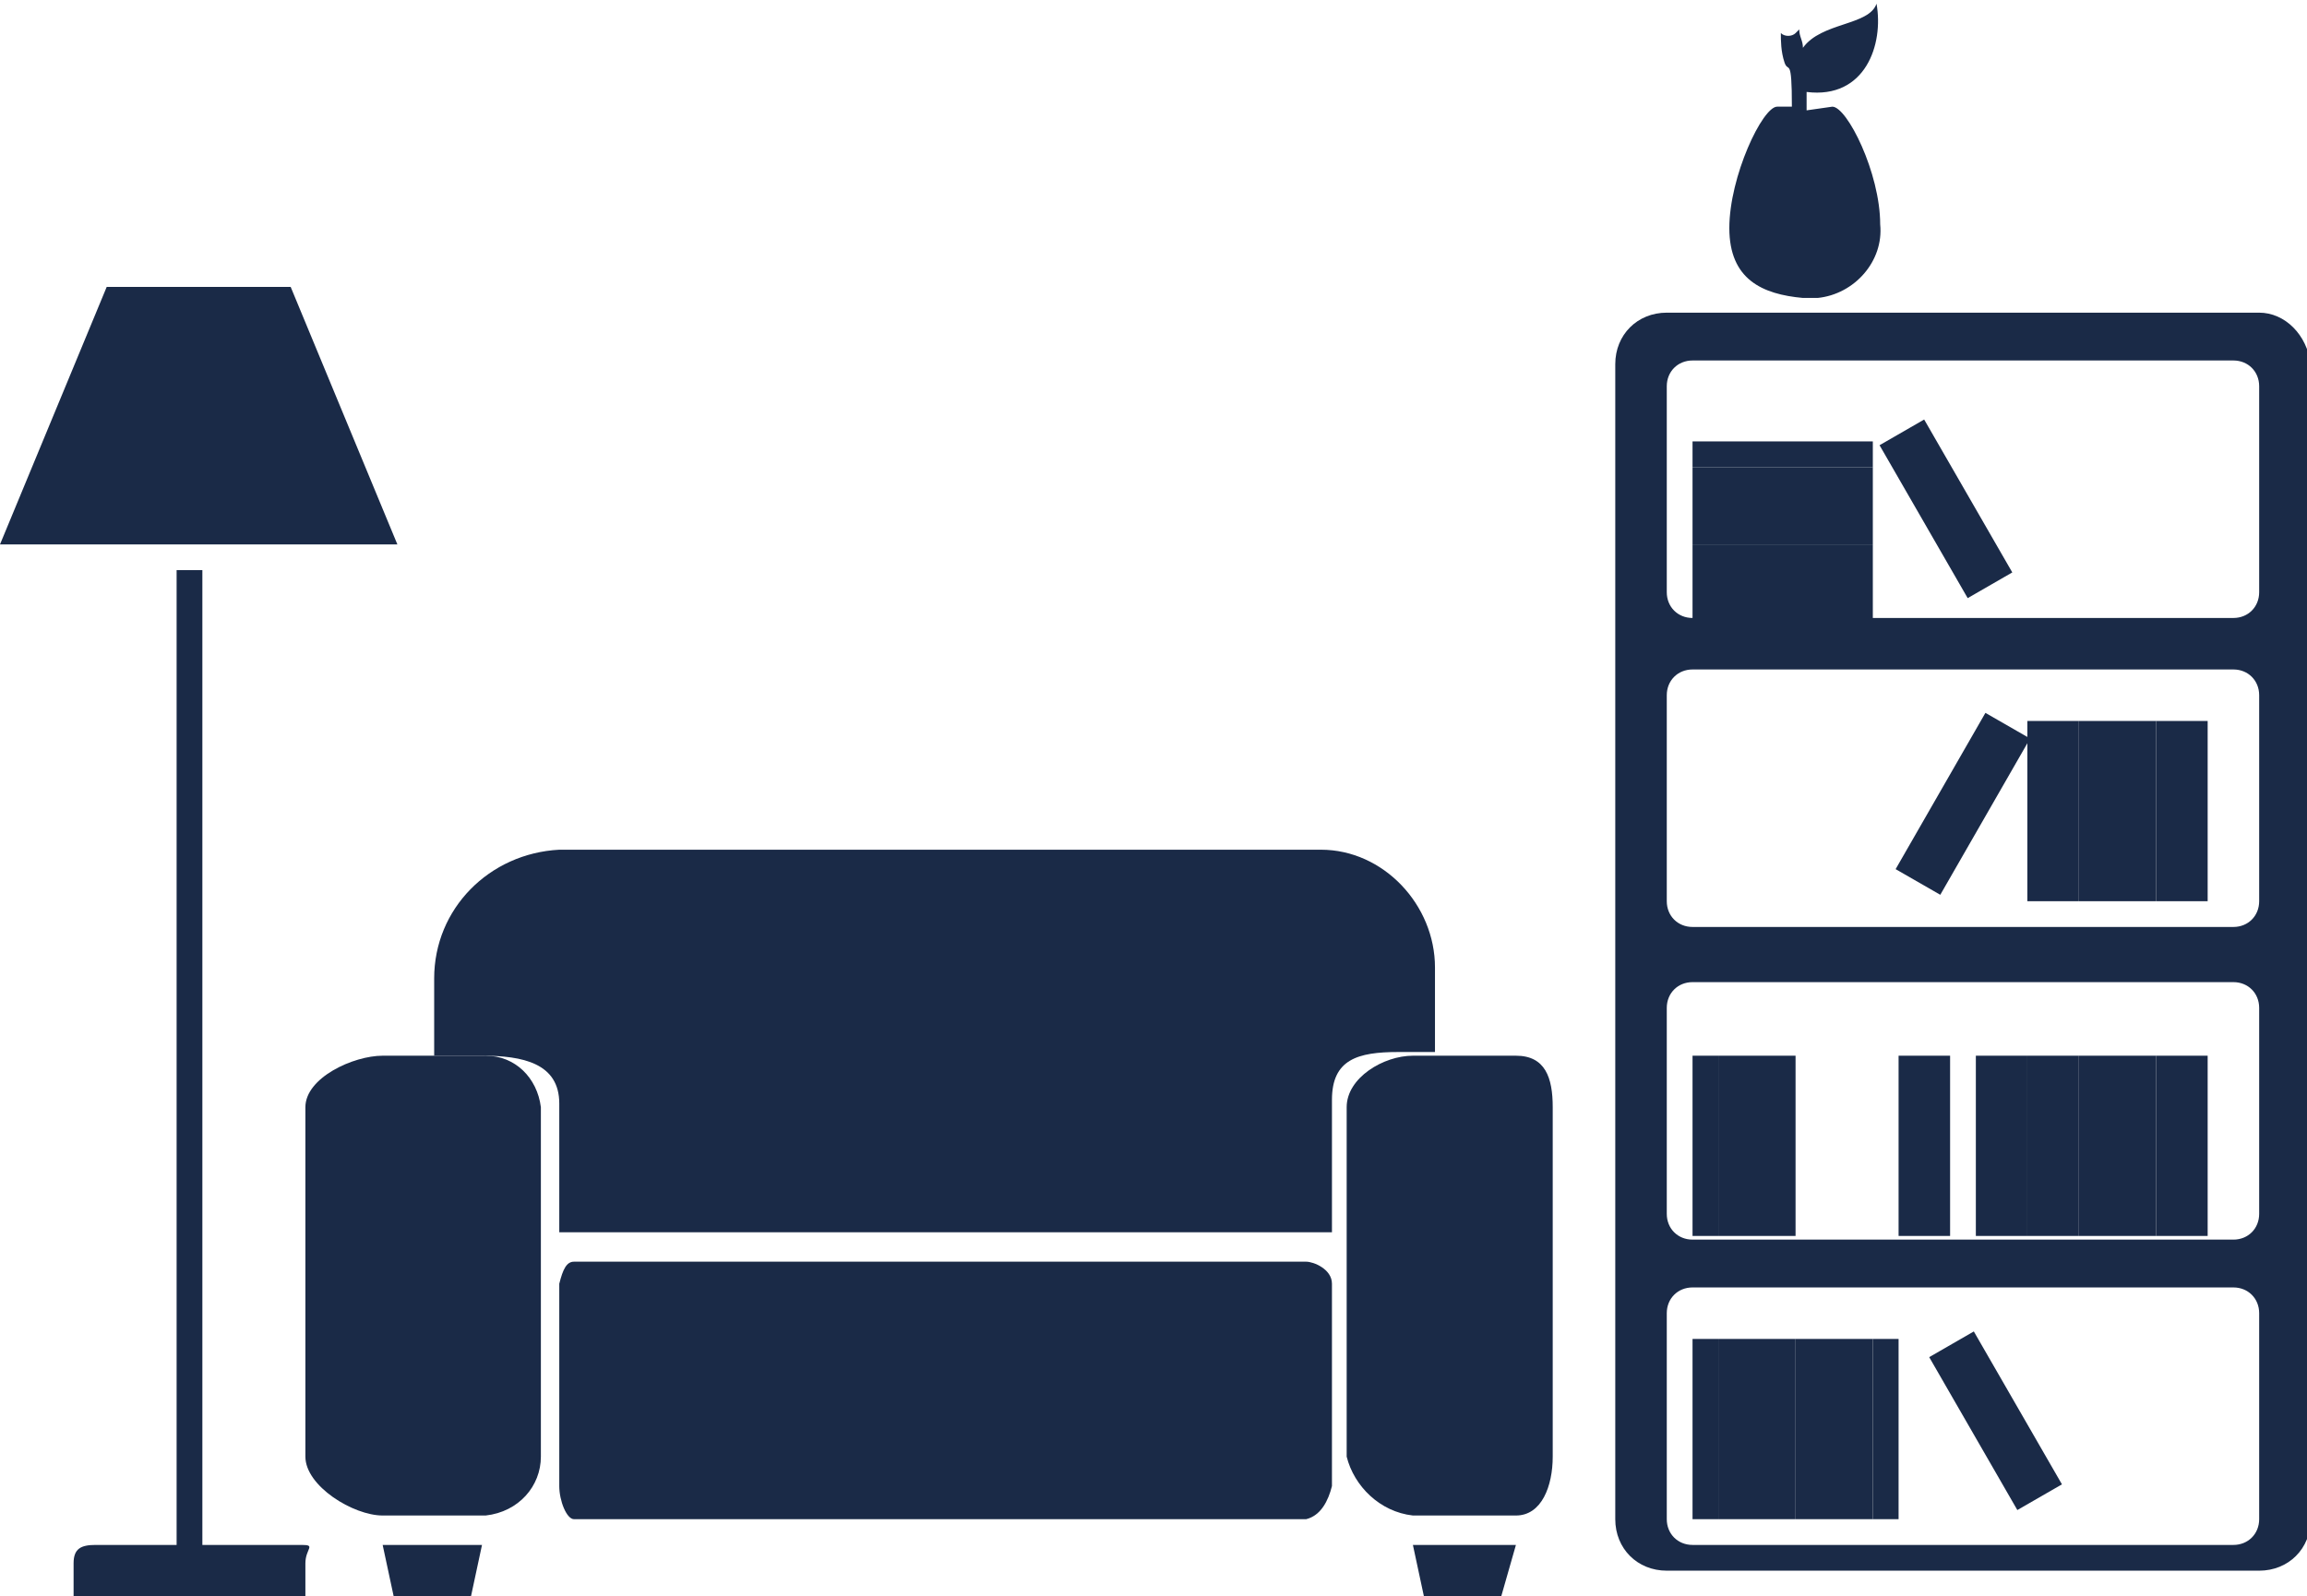
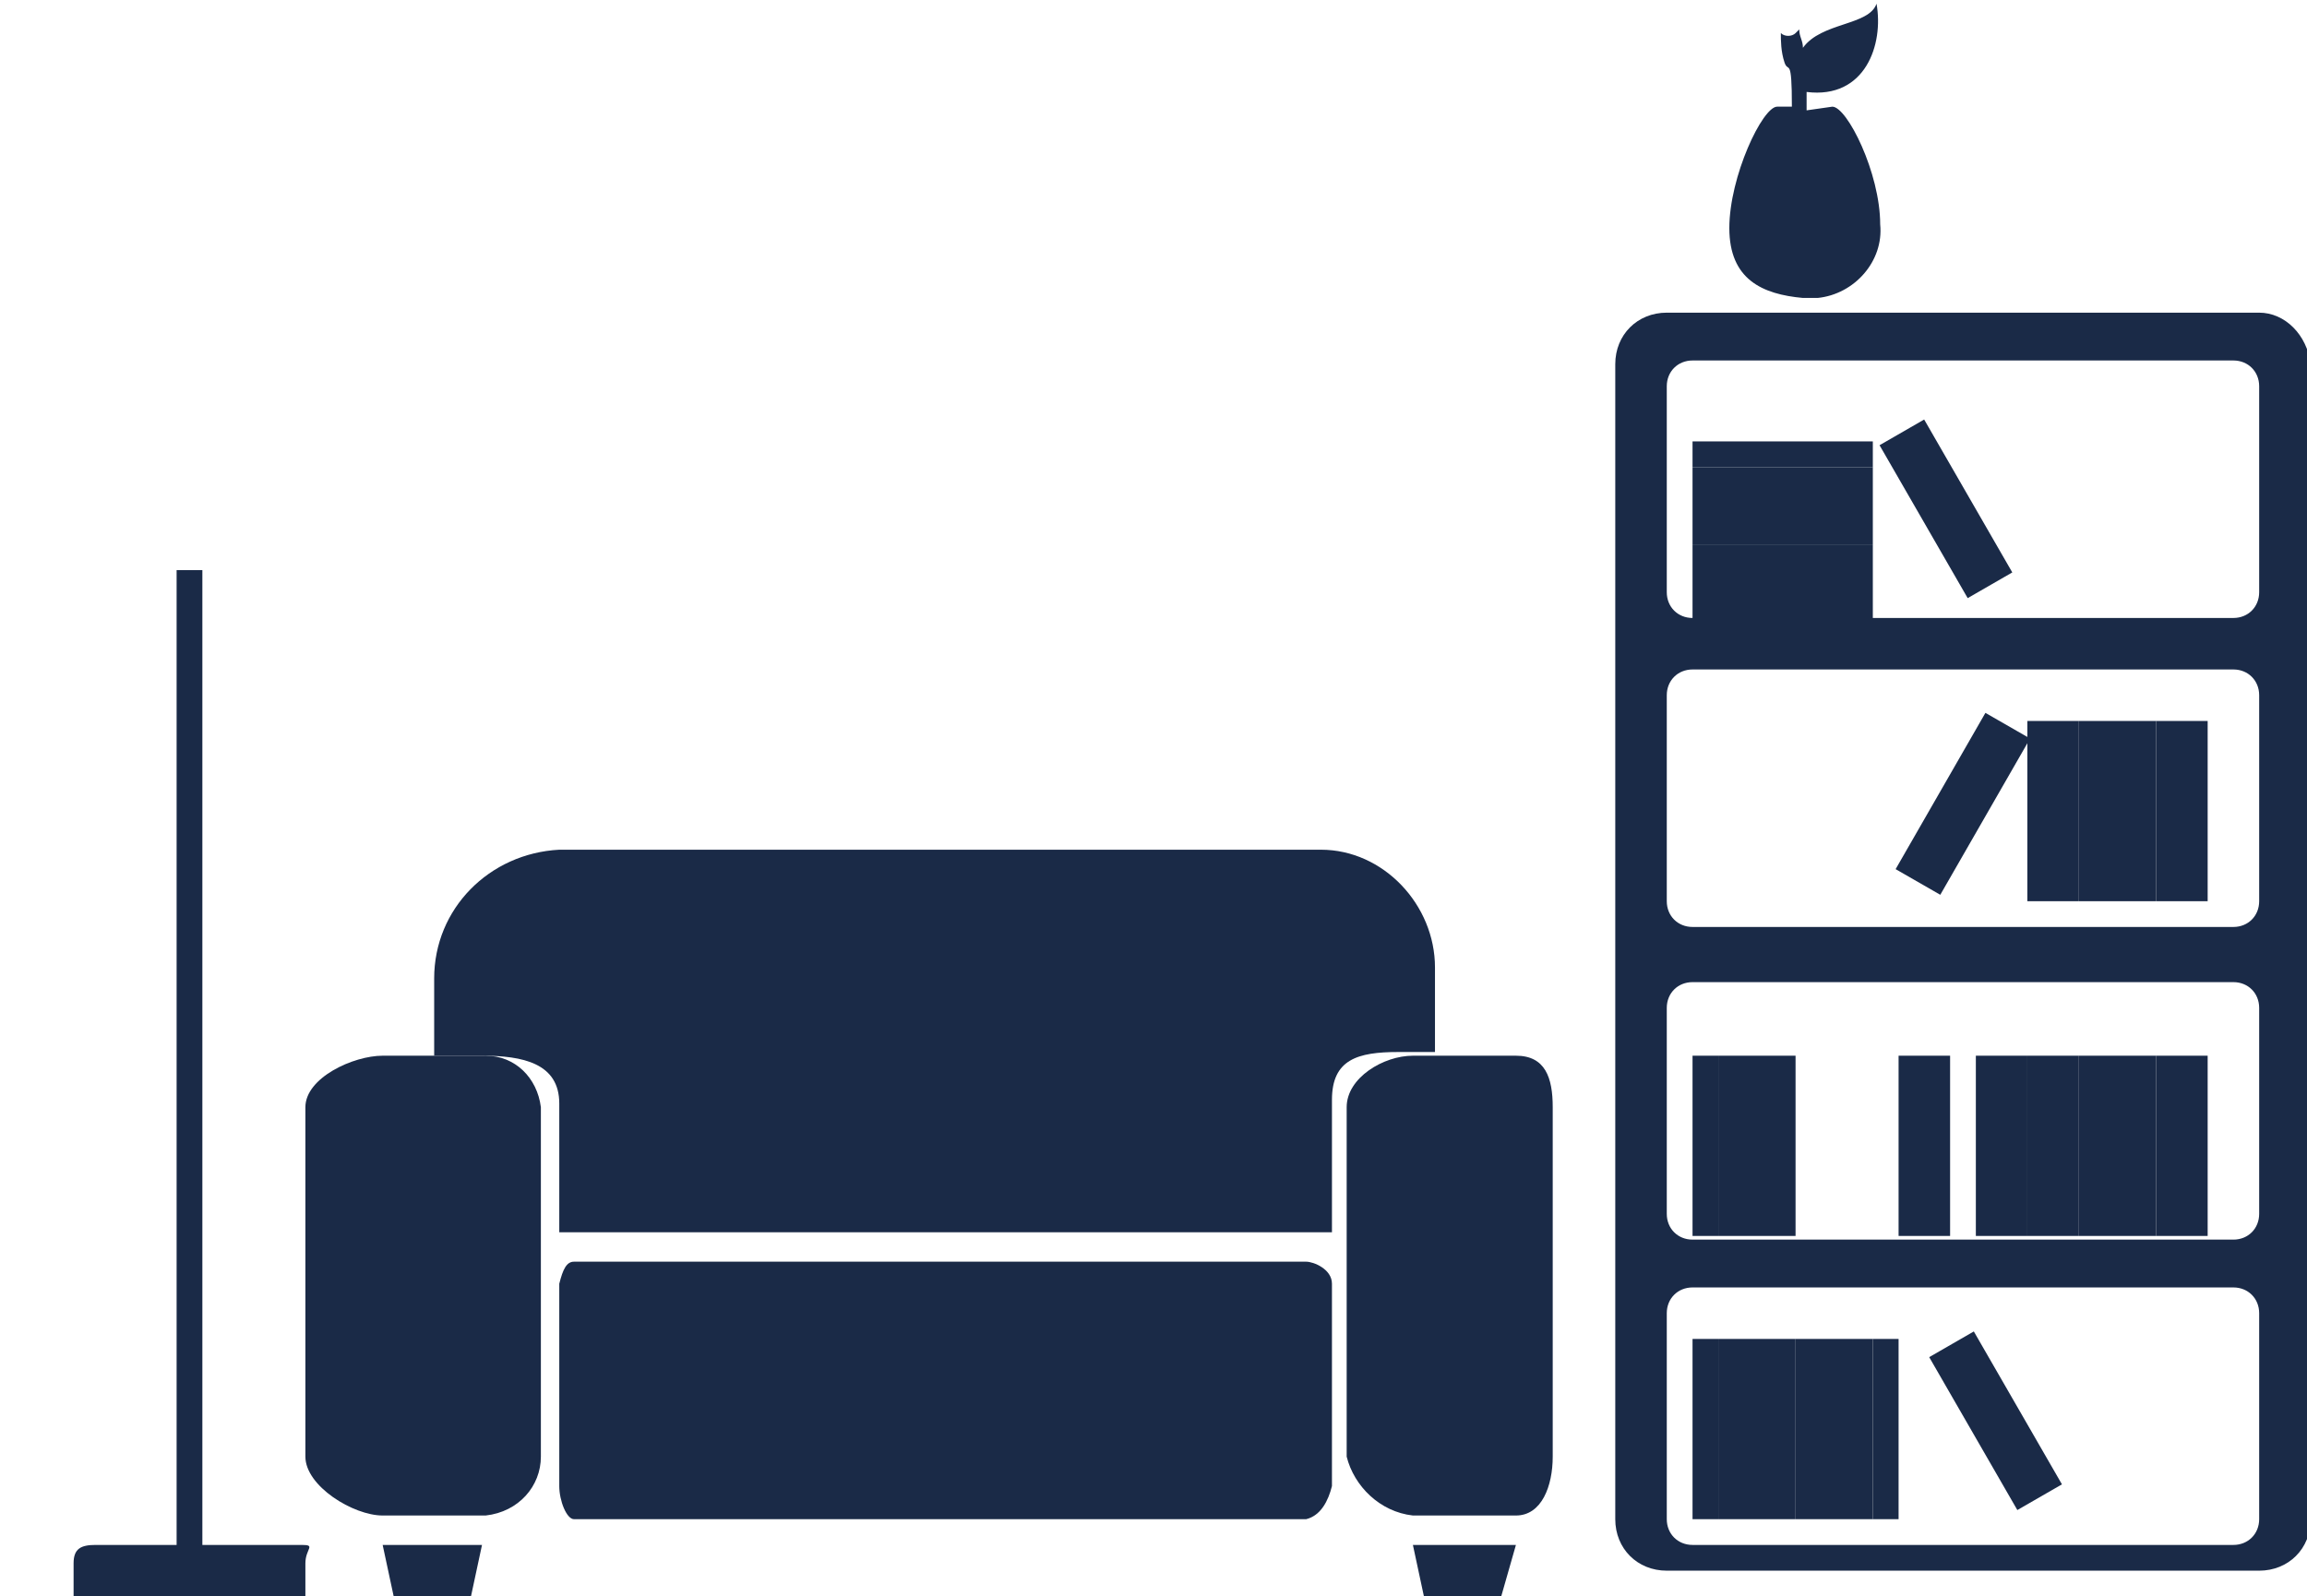
<svg xmlns="http://www.w3.org/2000/svg" version="1.1" id="レイヤー_1" x="0px" y="0px" width="62.7px" height="43.4px" viewBox="0 0 62.7 43.4" style="enable-background:new 0 0 62.7 43.4;" xml:space="preserve">
  <style type="text/css">
	.st0{fill:#1A2A47;}
</style>
  <path class="st0" d="M10.4,28.7h2.8c0.8,0,1.4,0.6,1.5,1.4v9.5c0,0.8-0.6,1.5-1.5,1.6h-2.8c-0.8,0-2.1-0.8-2.1-1.6v-9.5  C8.3,29.3,9.6,28.7,10.4,28.7" />
  <path class="st0" d="M38.4,28.7h2.8c0.8,0,1,0.6,1,1.4v9.5c0,0.8-0.3,1.6-1,1.6h-2.8c-0.9-0.1-1.6-0.8-1.8-1.6v-9.5  C36.6,29.3,37.6,28.7,38.4,28.7" />
  <path class="st0" d="M15.6,34.3h19.9c0.2,0,0.7,0.2,0.7,0.6v5.5c-0.1,0.4-0.3,0.8-0.7,0.9H15.6c-0.2,0-0.4-0.5-0.4-0.9v-5.5  C15.3,34.5,15.4,34.3,15.6,34.3" />
  <path class="st0" d="M15.2,23.1h20.7c1.7,0,3.1,1.5,3.1,3.2c0,0.1,0,0.1,0,0.2v2.1h-1c-1.1,0-1.8,0.2-1.8,1.3v3.6h-21V30  c0-1.1-1-1.3-2.1-1.3h-1.3v-2.1C11.8,24.7,13.3,23.2,15.2,23.1C15.2,23.1,15.2,23.1,15.2,23.1" />
  <polygon class="st0" points="13.1,42 12.8,43.4 10.7,43.4 10.4,42 " />
  <polygon class="st0" points="41.2,42 40.8,43.4 38.7,43.4 38.4,42 " />
-   <polygon class="st0" points="7.9,7.8 10.8,14.8 0,14.8 2.9,7.8 " />
  <path class="st0" d="M4.8,15.5h0.7V42h2.7c0.4,0,0.1,0.1,0.1,0.5v0.9H2v-0.9C2,42.1,2.2,42,2.6,42h2.2V15.5z" />
  <path class="st0" d="M61.4,8.5H45.3c-0.8,0-1.4,0.6-1.4,1.4l0,0v31.4c0,0.8,0.6,1.4,1.4,1.4c0,0,0,0,0,0h16.1c0.8,0,1.4-0.6,1.4-1.4  V9.9C62.7,9.1,62.1,8.5,61.4,8.5 M61.4,41.3c0,0.4-0.3,0.7-0.7,0.7c0,0,0,0,0,0H46c-0.4,0-0.7-0.3-0.7-0.7c0,0,0,0,0,0v-5.6  c0-0.4,0.3-0.7,0.7-0.7h14.7c0.4,0,0.7,0.3,0.7,0.7l0,0L61.4,41.3z M61.4,33c0,0.4-0.3,0.7-0.7,0.7l0,0H46c-0.4,0-0.7-0.3-0.7-0.7  v-5.6c0-0.4,0.3-0.7,0.7-0.7h14.7c0.4,0,0.7,0.3,0.7,0.7l0,0L61.4,33z M61.4,24.5c0,0.4-0.3,0.7-0.7,0.7l0,0H46  c-0.4,0-0.7-0.3-0.7-0.7v-5.6c0-0.4,0.3-0.7,0.7-0.7h14.7c0.4,0,0.7,0.3,0.7,0.7l0,0L61.4,24.5z M61.4,16.1c0,0.4-0.3,0.7-0.7,0.7  H46c-0.4,0-0.7-0.3-0.7-0.7v-5.6c0-0.4,0.3-0.7,0.7-0.7h14.7c0.4,0,0.7,0.3,0.7,0.7c0,0,0,0,0,0V16.1z" />
  <rect x="46" y="36.4" class="st0" width="0.7" height="4.9" />
  <rect x="46" y="28.7" class="st0" width="0.7" height="4.9" />
  <rect x="55.1" y="28.7" class="st0" width="1.4" height="4.9" />
  <rect x="55.1" y="19.6" class="st0" width="1.4" height="4.9" />
  <rect x="46" y="14.8" class="st0" width="4.9" height="2.1" />
  <rect x="46" y="12" class="st0" width="4.9" height="0.7" />
  <rect x="46" y="12.7" class="st0" width="4.9" height="2.1" />
  <rect x="50.9" y="21.2" transform="matrix(0.498 -0.867 0.867 0.498 7.791 57.201)" class="st0" width="4.9" height="1.4" />
  <rect x="48.8" y="36.4" class="st0" width="2.1" height="4.9" />
  <rect x="51.6" y="28.7" class="st0" width="1.4" height="4.9" />
  <rect x="58.6" y="28.7" class="st0" width="1.4" height="4.9" />
  <rect x="58.6" y="19.6" class="st0" width="1.4" height="4.9" />
  <rect x="46.7" y="36.4" class="st0" width="2.1" height="4.9" />
  <rect x="46.7" y="28.7" class="st0" width="2.1" height="4.9" />
  <rect x="56.5" y="28.7" class="st0" width="2.1" height="4.9" />
  <rect x="56.5" y="19.6" class="st0" width="2.1" height="4.9" />
  <rect x="50.9" y="36.4" class="st0" width="0.7" height="4.9" />
  <rect x="53.7" y="28.7" class="st0" width="1.4" height="4.9" />
  <rect x="53.6" y="36.2" transform="matrix(0.866 -0.499 0.499 0.866 -12.049 32.292)" class="st0" width="1.4" height="4.8" />
  <rect x="52.2" y="11.4" transform="matrix(0.866 -0.499 0.499 0.866 0.189 28.279)" class="st0" width="1.4" height="4.8" />
  <path class="st0" d="M49.8,2.9c0.4,0,1.3,1.8,1.3,3.2c0.1,1-0.7,1.9-1.7,2c-0.1,0-0.3,0-0.4,0C47.9,8,47,7.6,47,6.2s0.9-3.3,1.3-3.3  h0.4c0-1.4-0.1-0.9-0.2-1.2s-0.1-0.6-0.1-0.8c0.1,0.1,0.3,0.1,0.4,0c0,0,0.1-0.1,0.1-0.1c0,0.2,0.1,0.3,0.1,0.5  c0.5-0.7,1.8-0.6,2-1.2c0.2,1.1-0.3,2.6-1.9,2.4c0,0.1,0-0.9,0,0.5L49.8,2.9z" />
</svg>